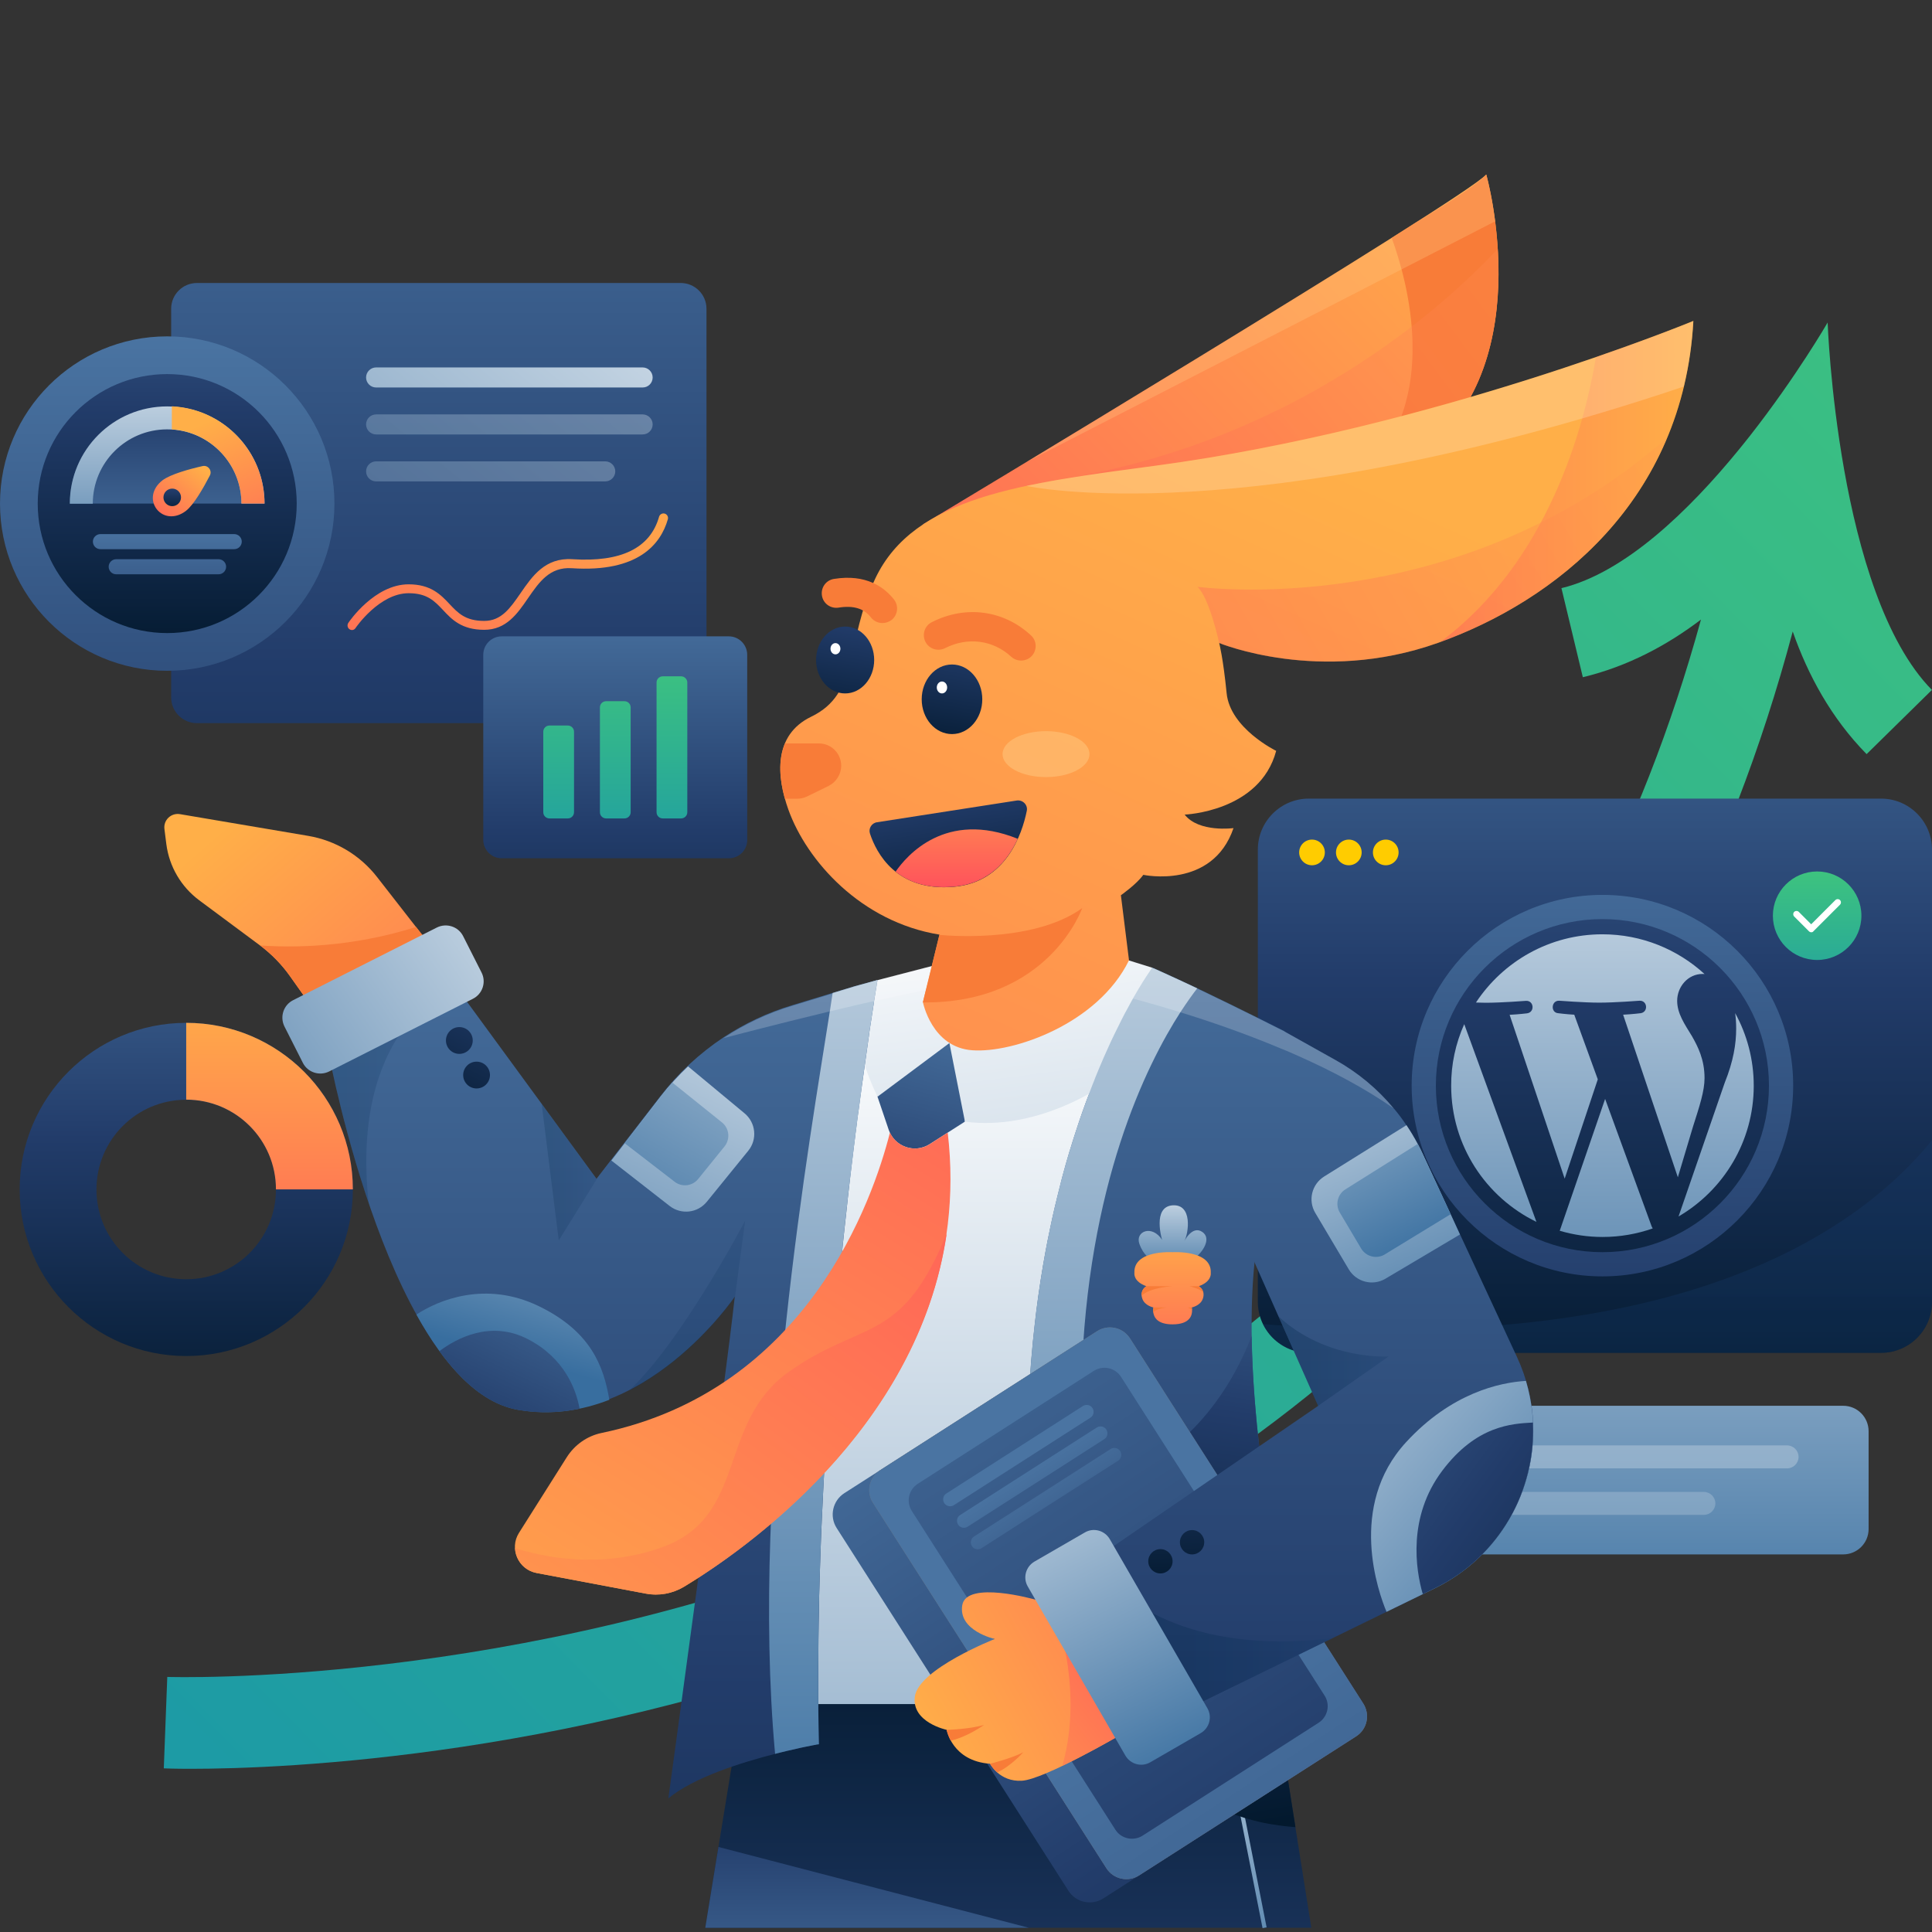
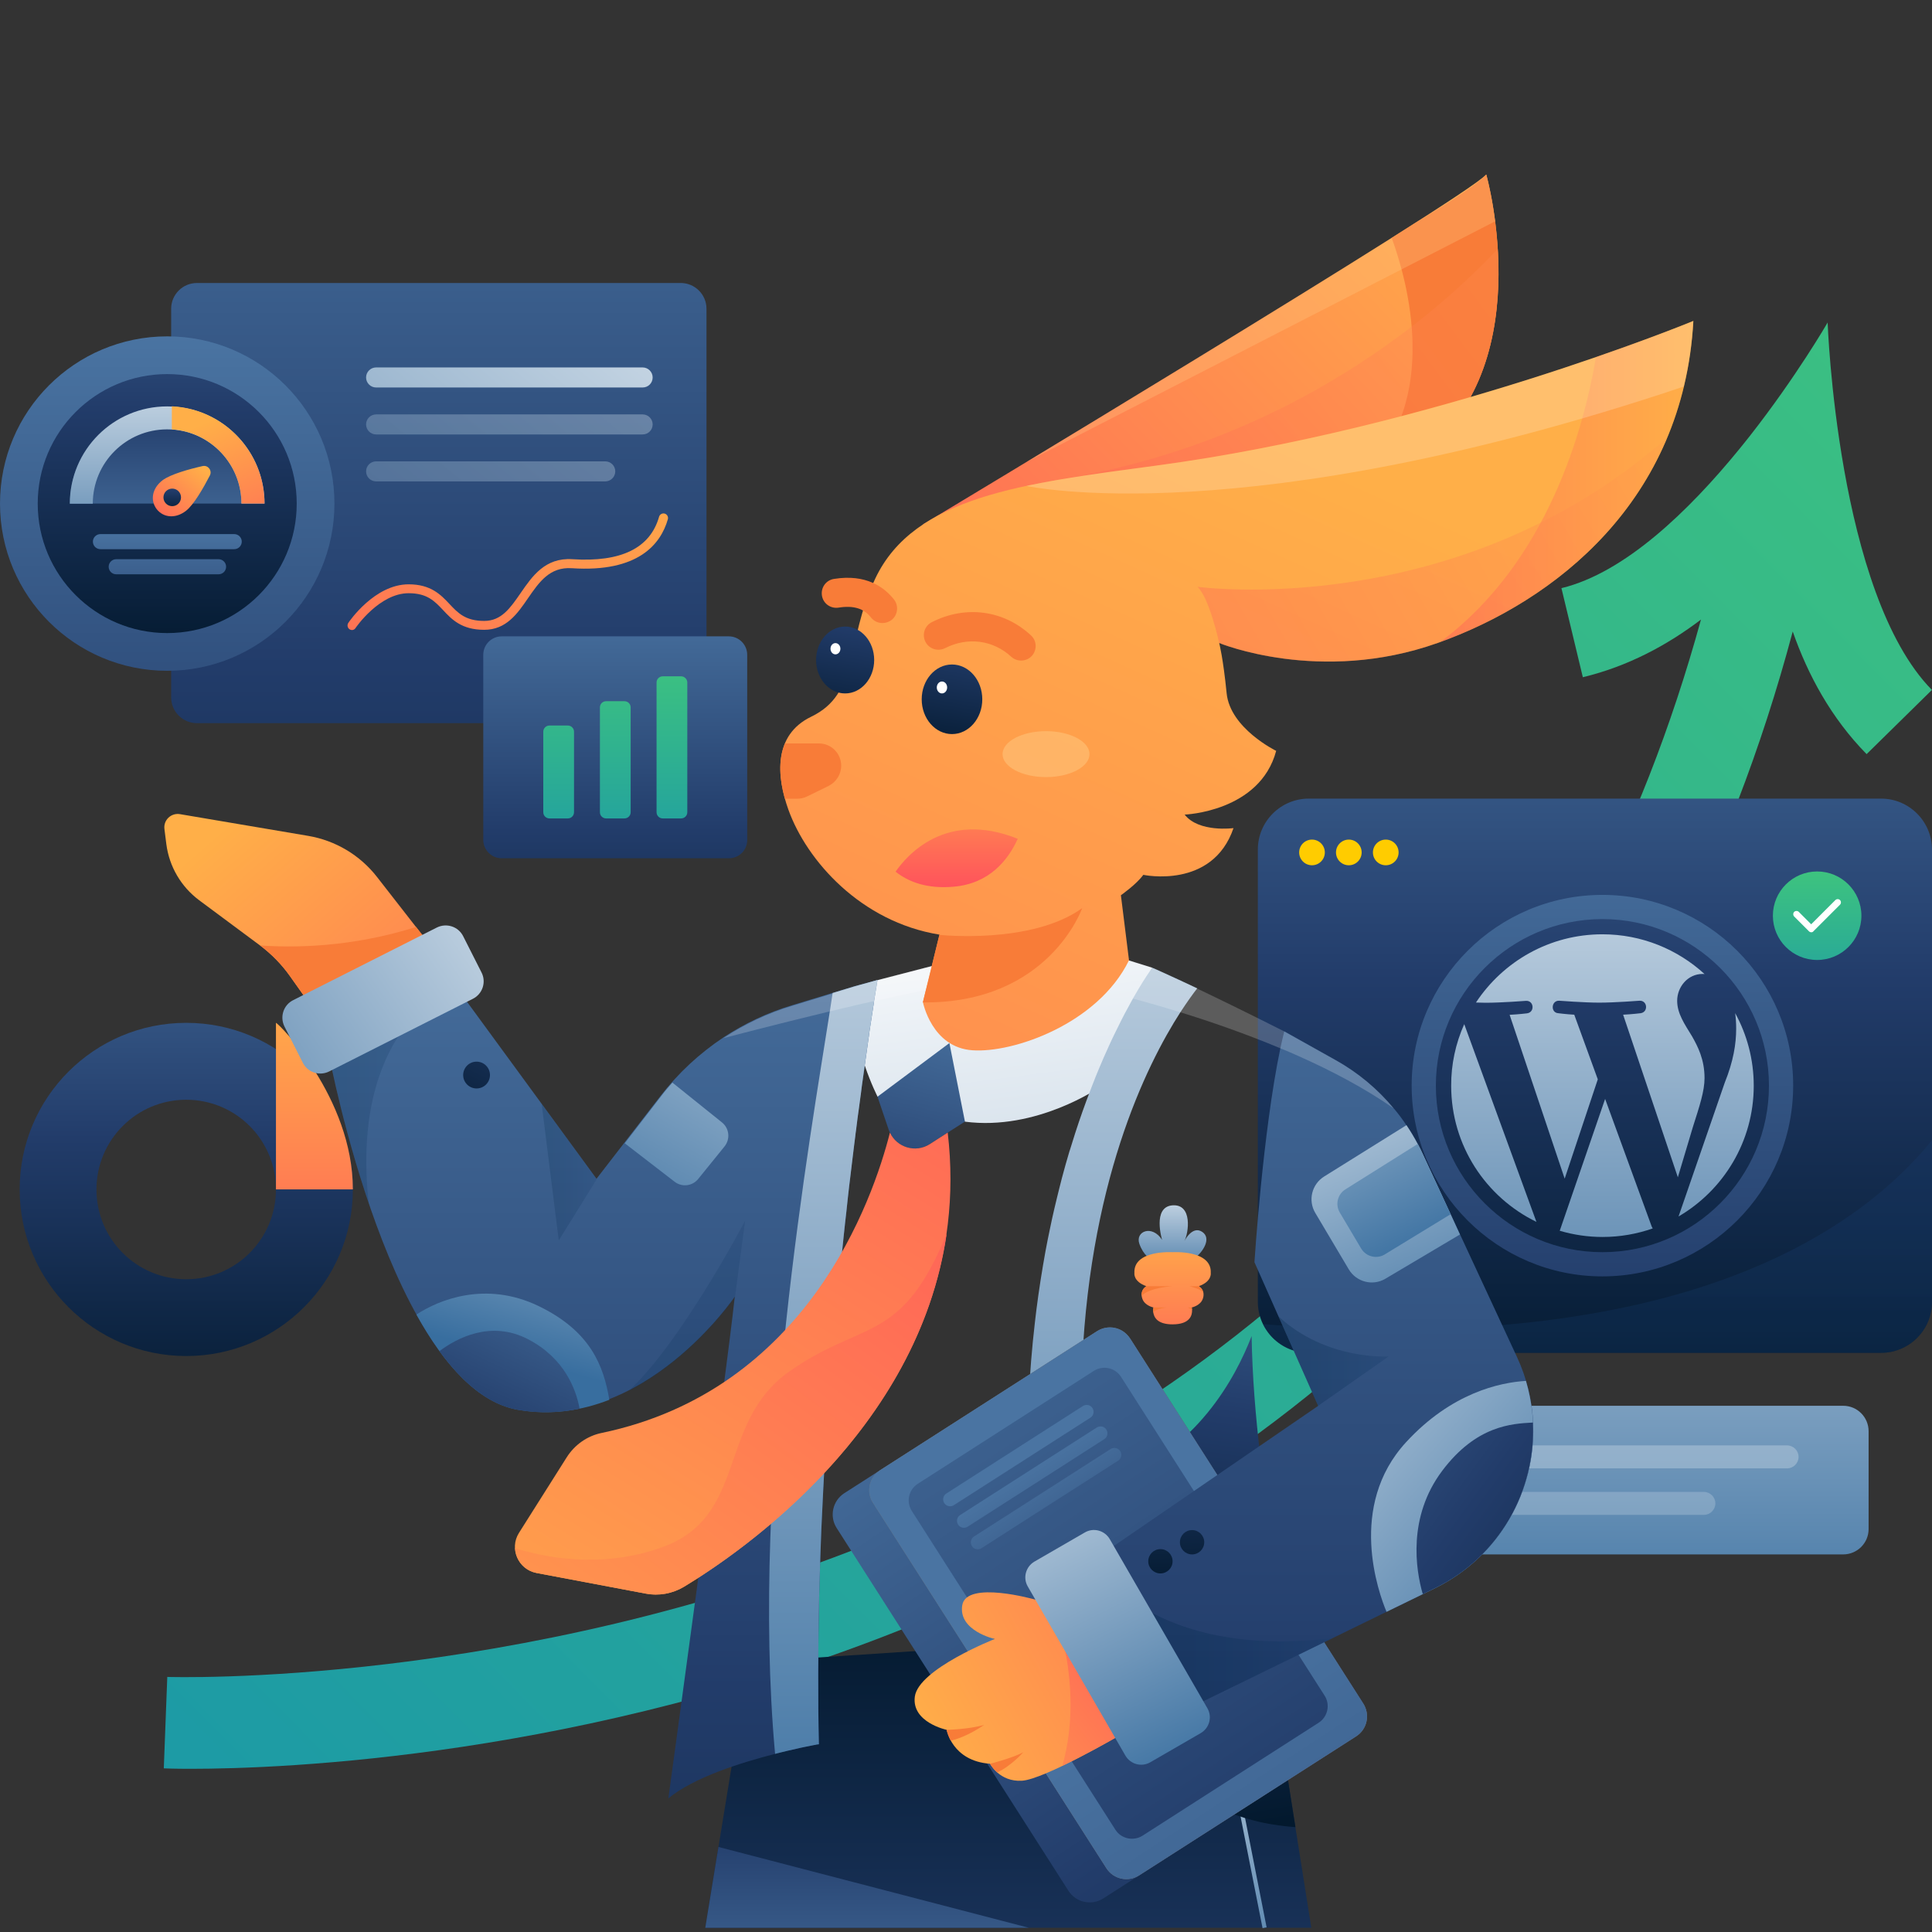
<svg xmlns="http://www.w3.org/2000/svg" width="1500" height="1500" viewBox="0 0 1500 1500" fill="none">
  <rect x="0" y="0" width="1500" height="1500" fill="#333333" stroke="none" />
  <path d="M1418.98 250.398C1418.98 250.398 1394.77 292.363 1358.4 338.699C1355.6 342.196 1352.8 345.78 1349.83 349.365C1311.44 396.312 1261.61 444.746 1212.3 456.636L1228.91 525.79C1263.8 517.397 1294.4 500.961 1320.63 481.028C1274.72 648.187 1198.66 792.44 1093.5 911.164C986.13 1032.42 848.172 1127.89 683.374 1195.12C400.114 1310.61 132.503 1302.04 129.88 1301.96L127.17 1372.95C128.831 1373.03 136.087 1373.3 148.065 1373.3C218.443 1373.3 454.056 1364.81 707.941 1261.92C883.492 1190.75 1030.8 1088.99 1145.78 959.423C1260.83 829.945 1343.27 672.578 1391.87 490.295C1403.68 524.129 1421.77 557.526 1449.23 585.502L1499.93 535.669C1426.32 460.833 1418.98 250.398 1418.98 250.398Z" fill="url(#paint0_linear_200_2)" />
  <path d="M1460.4 1050.35H1016.18C994.328 1050.35 976.58 1032.6 976.58 1010.74V659.639C976.58 637.783 994.328 620.035 1016.18 620.035H1460.4C1482.26 620.035 1500 637.783 1500 659.639V1010.83C1500 1032.69 1482.26 1050.35 1460.4 1050.35Z" fill="url(#paint1_linear_200_2)" />
  <path d="M1244.11 694.785C1162.45 694.785 1096.01 761.228 1096.01 842.884C1096.01 924.54 1162.45 990.984 1244.11 990.984C1325.77 990.984 1392.21 924.54 1392.21 842.884C1392.29 761.228 1325.85 694.785 1244.11 694.785ZM1244.11 972.187C1172.85 972.187 1114.8 914.224 1114.8 842.884C1114.8 771.632 1172.77 713.581 1244.11 713.581C1315.36 713.581 1373.41 771.545 1373.41 842.884C1373.41 914.224 1315.45 972.187 1244.11 972.187Z" fill="url(#paint2_linear_200_2)" />
  <path opacity="0.3" d="M1500 885.286C1442.12 956.538 1302.94 1053.41 980.602 1028.05C986.984 1041.25 1000.54 1050.35 1016.18 1050.35H1460.4C1482.26 1050.35 1500 1032.6 1500 1010.74V885.286Z" fill="url(#paint3_linear_200_2)" />
  <path d="M1136.83 795.15L1192.88 948.67C1153.71 929.611 1126.69 889.482 1126.69 842.972C1126.61 826.448 1130.1 810.187 1136.83 795.15ZM1323.4 837.027C1323.4 822.514 1318.15 812.46 1313.7 804.592C1307.75 794.887 1302.15 786.757 1302.15 777.053C1302.15 766.212 1310.38 756.158 1321.92 756.158C1322.44 756.158 1322.97 756.245 1323.4 756.245C1302.51 737.099 1274.61 725.384 1244.11 725.384C1203.1 725.384 1167 746.453 1145.92 778.364C1148.72 778.451 1151.26 778.539 1153.44 778.539C1165.77 778.539 1184.74 777.053 1184.74 777.053C1191.03 776.703 1191.83 785.97 1185.53 786.757C1185.53 786.757 1179.14 787.544 1172.07 787.893L1214.81 915.098L1240.52 837.988L1222.25 787.806C1215.96 787.456 1209.92 786.669 1209.92 786.669C1203.62 786.32 1204.32 776.615 1210.62 776.965C1210.62 776.965 1230.03 778.451 1241.57 778.451C1253.9 778.451 1272.87 776.965 1272.87 776.965C1279.16 776.615 1279.95 785.883 1273.66 786.669C1273.66 786.669 1267.27 787.456 1260.19 787.806L1302.68 914.049L1314.39 874.882C1319.55 858.708 1323.4 847.081 1323.4 837.027ZM1246.21 853.201L1210.97 955.576C1221.73 958.724 1232.92 960.385 1244.19 960.385C1257.83 960.385 1271.04 958.024 1283.18 953.74C1282.83 953.216 1282.58 952.691 1282.31 952.079L1246.21 853.201ZM1347.18 786.582C1347.7 790.341 1347.96 794.363 1347.96 798.647C1347.96 810.537 1345.78 824 1339.05 840.699L1303.21 944.473C1338.09 924.103 1361.6 886.248 1361.6 842.972C1361.6 822.514 1356.35 803.28 1347.18 786.582Z" fill="url(#paint4_linear_200_2)" />
  <path d="M1018.63 671.791C1024.13 671.791 1028.6 667.329 1028.6 661.825C1028.6 656.321 1024.13 651.858 1018.63 651.858C1013.13 651.858 1008.67 656.321 1008.67 661.825C1008.67 667.329 1013.13 671.791 1018.63 671.791Z" fill="#FFCC00" />
  <path d="M1047.23 671.791C1052.73 671.791 1057.19 667.329 1057.19 661.825C1057.19 656.321 1052.73 651.858 1047.23 651.858C1041.71 651.858 1037.26 656.321 1037.26 661.825C1037.26 667.329 1041.71 671.791 1047.23 671.791Z" fill="#FFCC00" />
  <path d="M1075.9 671.791C1081.41 671.791 1085.87 667.329 1085.87 661.825C1085.87 656.321 1081.41 651.858 1075.9 651.858C1070.39 651.858 1065.94 656.321 1065.94 661.825C1065.94 667.329 1070.39 671.791 1075.9 671.791Z" fill="#FFCC00" />
  <path d="M1410.83 745.317C1429.8 745.317 1445.19 729.933 1445.19 710.958C1445.19 691.982 1429.8 676.6 1410.83 676.6C1391.85 676.6 1376.46 691.982 1376.46 710.958C1376.46 729.933 1391.85 745.317 1410.83 745.317Z" fill="url(#paint5_linear_200_2)" />
  <path d="M1406.28 723.81C1405.58 723.81 1404.98 723.548 1404.45 723.023L1392.99 711.57C1392.04 710.609 1392.04 708.948 1392.99 707.986C1393.96 707.024 1395.62 707.024 1396.58 707.986L1406.2 717.603L1424.99 698.806C1425.96 697.844 1427.61 697.844 1428.58 698.806C1429.54 699.768 1429.54 701.429 1428.58 702.391L1408.03 722.936C1407.6 723.635 1406.9 723.81 1406.28 723.81Z" fill="white" />
  <path d="M528.489 561.46H152.907C141.892 561.46 132.887 552.543 132.887 541.439V239.732C132.887 228.717 141.804 219.712 152.907 219.712H528.489C539.505 219.712 548.51 228.629 548.51 239.732V541.439C548.423 552.455 539.505 561.46 528.489 561.46Z" fill="url(#paint6_linear_200_2)" />
  <path d="M273.291 489.159C272.591 489.159 271.979 488.984 271.368 488.547C269.794 487.498 269.357 485.312 270.406 483.651C271.193 482.427 290.863 453.664 317.266 453.664C334.576 453.664 342.27 461.794 349.002 468.963C355.646 476.045 361.416 482.077 375.929 482.077C389.393 482.077 396.212 472.023 404.255 460.395C413.172 447.456 423.226 432.769 444.384 434.168C482.152 436.616 504.795 425.6 511.702 401.208C512.226 399.372 514.15 398.236 516.073 398.76C517.909 399.285 519.045 401.208 518.521 403.131C513.013 422.365 495.615 444.571 443.946 441.162C426.811 440.025 418.68 451.828 410.025 464.33C401.72 476.482 393.064 488.984 375.929 488.984C358.356 488.984 350.663 480.853 343.931 473.597C337.287 466.603 331.604 460.57 317.266 460.57C294.535 460.57 276.351 487.148 276.176 487.41C275.477 488.634 274.34 489.159 273.291 489.159Z" fill="url(#paint7_linear_200_2)" />
  <path d="M498.941 300.843H292.004C287.72 300.843 284.223 297.346 284.223 293.062C284.223 288.778 287.72 285.281 292.004 285.281H498.941C503.225 285.281 506.722 288.778 506.722 293.062C506.722 297.346 503.312 300.843 498.941 300.843Z" fill="url(#paint8_linear_200_2)" />
  <path opacity="0.4" d="M498.941 337.3H292.004C287.72 337.3 284.223 333.803 284.223 329.519C284.223 325.235 287.72 321.738 292.004 321.738H498.941C503.225 321.738 506.722 325.235 506.722 329.519C506.722 333.803 503.312 337.3 498.941 337.3Z" fill="url(#paint9_linear_200_2)" />
  <path opacity="0.4" d="M469.915 373.756H292.004C287.72 373.756 284.223 370.259 284.223 365.976C284.223 361.692 287.72 358.195 292.004 358.195H469.915C474.199 358.195 477.696 361.692 477.696 365.976C477.696 370.259 474.199 373.756 469.915 373.756Z" fill="url(#paint10_linear_200_2)" />
  <path d="M129.828 520.807C201.53 520.807 259.655 462.681 259.655 390.979C259.655 319.277 201.53 261.152 129.828 261.152C58.126 261.152 0 319.277 0 390.979C0 462.681 58.126 520.807 129.828 520.807Z" fill="url(#paint11_linear_200_2)" />
  <path d="M129.829 491.519C185.356 491.519 230.369 446.506 230.369 390.979C230.369 335.452 185.356 290.439 129.829 290.439C74.302 290.439 29.289 335.452 29.289 390.979C29.289 446.506 74.302 491.519 129.829 491.519Z" fill="url(#paint12_linear_200_2)" />
  <path d="M181.847 426.387H77.984C74.75 426.387 72.127 423.764 72.127 420.529C72.127 417.294 74.75 414.672 77.984 414.672H181.847C185.081 414.672 187.704 417.294 187.704 420.529C187.704 423.764 185.081 426.387 181.847 426.387Z" fill="url(#paint13_linear_200_2)" />
  <path d="M169.693 445.883H90.223C86.988 445.883 84.365 443.26 84.365 440.025C84.365 436.79 86.988 434.168 90.223 434.168H169.693C172.928 434.168 175.551 436.79 175.551 440.025C175.551 443.26 172.928 445.883 169.693 445.883Z" fill="url(#paint14_linear_200_2)" />
  <path d="M129.827 315.443C88.125 315.443 54.291 349.277 54.291 390.979H205.451C205.363 349.277 171.529 315.443 129.827 315.443Z" fill="url(#paint15_linear_200_2)" />
  <path d="M144.431 396.575C136.126 403.044 126.771 401.82 121.7 395.351C116.63 388.794 117.766 379.439 126.072 372.97C132.191 368.249 147.141 364.14 157.283 361.866C161.479 360.905 164.889 365.276 162.965 369.123C158.157 378.39 150.551 391.854 144.431 396.575Z" fill="url(#paint16_linear_200_2)" />
  <path d="M205.365 390.979H187.442C187.442 360.38 163.575 335.289 133.413 333.453C132.189 333.366 130.965 333.366 129.741 333.366C97.918 333.366 72.04 359.156 72.04 391.067H54.205C54.205 349.365 88.039 315.531 129.741 315.531C130.965 315.531 132.189 315.531 133.413 315.618C173.542 317.454 205.365 350.501 205.365 390.979Z" fill="url(#paint17_linear_200_2)" />
  <path d="M205.364 390.979H187.441C187.441 376.991 182.458 364.139 174.065 354.085C164.273 342.283 149.761 334.415 133.412 333.366V315.443C155.443 316.492 175.027 326.983 188.141 342.982C198.894 356.096 205.364 372.707 205.364 390.979Z" fill="url(#paint18_linear_200_2)" />
  <path d="M565.879 666.371H389.541C381.585 666.371 375.203 659.902 375.203 652.034V508.393C375.203 500.437 381.673 494.055 389.541 494.055H565.792C573.748 494.055 580.13 500.524 580.13 508.393V652.034C580.217 659.989 573.835 666.371 565.879 666.371Z" fill="url(#paint19_linear_200_2)" />
  <path d="M445.666 568.105V630.614C445.666 633.237 443.568 635.423 440.858 635.423H426.607C423.984 635.423 421.799 633.324 421.799 630.614V568.105C421.799 565.482 423.897 563.296 426.607 563.296H440.858C443.568 563.296 445.666 565.482 445.666 568.105ZM484.833 544.412H470.583C467.96 544.412 465.774 546.51 465.774 549.22V630.614C465.774 633.237 467.872 635.423 470.583 635.423H484.833C487.456 635.423 489.641 633.324 489.641 630.614V549.22C489.641 546.51 487.456 544.412 484.833 544.412ZM528.808 525.091H514.558C511.935 525.091 509.749 527.189 509.749 529.899V630.614C509.749 633.237 511.848 635.423 514.558 635.423H528.808C531.431 635.423 533.617 633.324 533.617 630.614V529.899C533.617 527.277 531.431 525.091 528.808 525.091Z" fill="url(#paint20_linear_200_2)" />
  <path d="M144.571 794.13C73.144 794.13 15.268 852.093 15.268 923.433C15.268 994.86 73.231 1052.82 144.571 1052.82C215.998 1052.82 273.961 994.86 273.961 923.433C273.961 852.093 215.998 794.13 144.571 794.13ZM144.571 993.199C106.016 993.199 74.892 961.988 74.892 923.52C74.892 884.965 106.103 853.842 144.571 853.842C183.125 853.842 214.249 885.053 214.249 923.52C214.249 961.988 183.038 993.199 144.571 993.199Z" fill="url(#paint21_linear_200_2)" />
-   <path d="M273.961 923.433H214.249C214.249 884.878 183.038 853.754 144.57 853.754V794.13C215.997 794.13 273.961 852.093 273.961 923.433Z" fill="url(#paint22_linear_200_2)" />
+   <path d="M273.961 923.433H214.249V794.13C215.997 794.13 273.961 852.093 273.961 923.433Z" fill="url(#paint22_linear_200_2)" />
  <path d="M1431.02 1206.84H1105.53C1094.61 1206.84 1085.78 1198.01 1085.78 1187.08V1111.2C1085.78 1100.27 1094.61 1091.44 1105.53 1091.44H1431.02C1441.96 1091.44 1450.78 1100.27 1450.78 1111.2V1187.17C1450.78 1198.01 1441.96 1206.84 1431.02 1206.84Z" fill="url(#paint23_linear_200_2)" />
  <g opacity="0.5">
    <path opacity="0.5" d="M1387.48 1140.05H1149.16C1144.27 1140.05 1140.24 1136.02 1140.24 1131.13C1140.24 1126.23 1144.27 1122.21 1149.16 1122.21H1387.48C1392.38 1122.21 1396.4 1126.23 1396.4 1131.13C1396.4 1136.02 1392.38 1140.05 1387.48 1140.05Z" fill="white" />
    <path opacity="0.4" d="M1322.87 1176.15H1149.16C1144.27 1176.15 1140.24 1172.13 1140.24 1167.23C1140.24 1162.34 1144.27 1158.32 1149.16 1158.32H1322.87C1327.78 1158.32 1331.8 1162.34 1331.8 1167.23C1331.8 1172.13 1327.78 1176.15 1322.87 1176.15Z" fill="white" />
  </g>
  <path d="M581.233 1290.42L547.574 1496.74H1018.1L981.295 1264.1L581.233 1290.42Z" fill="url(#paint24_linear_200_2)" />
  <path d="M557.803 1433.97L547.574 1496.74H798.837L557.803 1433.97Z" fill="url(#paint25_linear_200_2)" />
  <path d="M980.242 1497L961.795 1403.37L964.942 1402.75L983.389 1496.39L980.242 1497Z" fill="url(#paint26_linear_200_2)" />
  <path d="M983.129 1275.47L895.004 1345.32C895.004 1345.32 908.642 1411.42 1005.77 1418.58L983.129 1275.47Z" fill="url(#paint27_linear_200_2)" />
-   <path d="M619.176 1323.02H857.237L917.998 794.188L619.176 800.57V1323.02Z" fill="url(#paint28_linear_200_2)" />
  <path d="M681.248 851.365L689.991 877.155C694.449 890.269 710.011 895.777 721.726 888.346L749.091 870.861L758.358 794.188L688.242 815.695L681.248 851.365Z" fill="url(#paint29_linear_200_2)" />
-   <path d="M977.62 1122.82C985.139 1189 997.116 1241.9 997.116 1241.9H803.905C798.746 1194.6 797.085 1150.71 797.96 1110.06C797.96 1109.53 797.96 1109.01 797.96 1108.48C797.96 1106.65 798.047 1104.73 798.134 1102.89C798.309 1097.99 798.397 1093.1 798.659 1088.29C799.621 1066.87 801.282 1046.41 803.555 1026.92C803.905 1023.68 804.342 1020.45 804.691 1017.3C806.702 1001.39 809.063 986.175 811.773 971.575C812.298 968.69 812.909 965.805 813.434 962.92C814.046 960.035 814.571 957.238 815.183 954.44C815.795 951.642 816.407 948.845 816.931 946.134C818.155 940.714 819.379 935.294 820.69 930.048C821.827 925.327 823.051 920.606 824.187 916.06C824.362 915.535 824.45 915.098 824.537 914.661C826.461 907.405 828.471 900.323 830.482 893.591C830.57 893.329 830.657 893.067 830.744 892.892C832.143 888.346 833.455 883.887 834.941 879.516C835.028 879.428 835.028 879.341 835.028 879.254C838.613 868.063 842.285 857.659 846.044 848.042C846.743 846.119 847.53 844.196 848.23 842.36C849.016 840.524 849.716 838.6 850.415 836.764C851.29 834.579 852.164 832.481 853.038 830.382C854.437 827.148 855.748 824.088 856.972 821.115C858.371 817.793 859.857 814.646 861.256 811.586C861.956 810.012 862.655 808.526 863.354 807.04C864.054 805.553 864.753 804.067 865.453 802.668C866.851 799.783 868.163 797.073 869.474 794.538C870.086 793.226 870.786 791.915 871.398 790.691C872.621 788.243 873.933 785.795 875.157 783.609C876.381 781.336 877.517 779.238 878.654 777.14C879.004 776.441 879.441 775.741 879.79 775.129C885.473 765.163 889.932 758.256 892.467 754.584C892.904 753.885 893.341 753.36 893.604 752.836C894.303 751.874 894.74 751.349 894.74 751.349C895.964 751.874 897.188 752.398 898.412 752.923C899.374 753.36 900.335 753.797 901.297 754.234C909.603 757.994 919.482 762.54 929.711 767.348C961.971 782.735 997.204 800.57 997.204 800.57L1008.04 819.716L1038.46 873.658L974.036 979.881C969.402 1025.17 972.462 1077.19 977.62 1122.82Z" fill="url(#paint30_linear_200_2)" />
  <path d="M894.654 751.349L853.914 844.021C853.914 844.021 804.955 878.204 749.177 870.861L737.113 809.837L681.335 851.452C681.335 851.452 676.264 841.573 671.456 827.41C666.909 814.208 662.451 797.248 662.363 781.074C662.363 776.003 662.713 771.02 663.675 766.299L681.422 760.966L734.752 747.153L783.011 734.651L876.732 745.754L894.654 751.349Z" fill="url(#paint31_linear_200_2)" />
  <path d="M971.764 1037.32C959.349 1069.49 929.1 1126.23 863.705 1149.75C863.705 1149.75 900.511 1240.15 905.495 1236.3C908.292 1234.12 952.18 1218.03 989.511 1203.87C982.43 1164.26 972.725 1099.65 971.764 1037.32Z" fill="url(#paint32_linear_200_2)" />
  <path d="M929.537 767.348C926.302 771.457 921.843 777.664 916.51 785.795C890.108 826.798 843.947 919.557 839.663 1072.03L797.873 1110.06C798.048 1102.71 798.223 1095.46 798.572 1088.29C799.534 1066.87 801.195 1046.41 803.468 1026.92C803.818 1023.68 804.255 1020.45 804.605 1017.3C806.616 1001.39 809.064 986.088 811.686 971.575C812.211 968.69 812.823 965.805 813.347 962.92C813.959 960.035 814.484 957.238 815.096 954.44C815.708 951.642 816.32 948.845 816.845 946.134C818.068 940.714 819.292 935.294 820.604 930.048C821.74 925.24 822.964 920.606 824.101 916.06C824.276 915.535 824.363 915.098 824.451 914.661C826.374 907.405 828.385 900.323 830.396 893.591C830.483 893.329 830.57 893.067 830.658 892.892C832.057 888.346 833.455 883.887 834.854 879.516C834.942 879.428 834.942 879.341 834.942 879.254C838.526 868.15 842.285 857.659 845.957 848.042C846.657 846.119 847.444 844.196 848.143 842.36C848.93 840.524 849.629 838.6 850.329 836.764C851.203 834.579 852.077 832.481 852.951 830.382C854.35 827.148 855.662 824.088 856.886 821.115C858.372 817.793 859.771 814.646 861.169 811.586C861.869 810.012 862.568 808.526 863.268 807.04C863.967 805.553 864.667 804.067 865.366 802.668C866.765 799.783 868.076 797.073 869.387 794.538C869.999 793.226 870.699 791.915 871.311 790.691C872.535 788.243 873.846 785.795 875.07 783.609C876.294 781.336 877.431 779.238 878.567 777.14C878.917 776.441 879.354 775.741 879.704 775.129C885.386 765.163 889.845 758.256 892.381 754.584C892.818 753.885 893.255 753.36 893.517 752.836C894.216 751.874 894.654 751.349 894.654 751.349C895.878 751.874 897.102 752.398 898.326 752.923C899.287 753.36 900.249 753.797 901.211 754.234C909.516 757.994 919.395 762.54 929.537 767.348Z" fill="url(#paint33_linear_200_2)" />
  <path d="M829.522 1467.97L649.599 1186.38C643.741 1177.29 646.452 1165.14 655.544 1159.28L850.941 1034.08C860.033 1028.23 872.186 1030.94 878.043 1040.03L1057.97 1321.62C1063.82 1330.72 1061.11 1342.87 1052.02 1348.73L856.624 1473.92C847.444 1479.78 835.292 1477.07 829.522 1467.97Z" fill="url(#paint34_linear_200_2)" />
  <path d="M859.069 1450.58L677.748 1166.8C672.327 1158.32 674.775 1146.95 683.256 1141.53L851.9 1033.47C860.381 1028.05 871.746 1030.5 877.166 1038.98L1058.49 1322.77C1063.91 1331.24 1061.46 1342.61 1052.99 1348.03L884.335 1456.08C875.855 1461.5 864.577 1459.06 859.069 1450.58Z" fill="#767676" />
  <path d="M859.069 1450.58L677.748 1166.8C672.327 1158.32 674.775 1146.95 683.256 1141.53L851.9 1033.47C860.381 1028.05 871.746 1030.5 877.166 1038.98L1058.49 1322.77C1063.91 1331.24 1061.46 1342.61 1052.99 1348.03L884.335 1456.08C875.855 1461.5 864.577 1459.06 859.069 1450.58Z" fill="url(#paint35_linear_200_2)" />
  <path d="M865.98 1420.59L707.914 1173.09C703.368 1166.01 705.466 1156.57 712.547 1152.02L849.282 1064.33C856.363 1059.79 865.805 1061.89 870.351 1068.97L1028.42 1316.47C1032.96 1323.55 1030.87 1332.99 1023.78 1337.53L887.05 1425.23C879.968 1429.68 870.526 1427.68 865.98 1420.59Z" fill="url(#paint36_linear_200_2)" />
  <path d="M733.09 1166.97C731.516 1164.44 732.216 1161.11 734.751 1159.54L840.799 1091.61C843.334 1090.04 846.657 1090.74 848.23 1093.27C849.804 1095.81 849.104 1099.13 846.569 1100.7L740.521 1168.63C738.073 1170.21 734.751 1169.51 733.09 1166.97ZM751.275 1185.33L857.322 1117.4C859.858 1115.83 860.557 1112.51 858.984 1109.97C857.41 1107.44 854.088 1106.74 851.552 1108.31L745.505 1176.24C742.969 1177.81 742.27 1181.14 743.844 1183.67C745.417 1186.21 748.739 1186.91 751.275 1185.33ZM762.028 1202.03L868.076 1134.1C870.611 1132.53 871.311 1129.2 869.737 1126.67C868.163 1124.13 864.841 1123.43 862.306 1125.01L756.258 1192.94C753.723 1194.51 753.023 1197.83 754.597 1200.37C756.171 1202.9 759.493 1203.69 762.028 1202.03Z" fill="url(#paint37_linear_200_2)" />
  <path d="M716.48 407.241C716.48 407.241 1137.09 154.492 1153.88 135.521C1153.88 135.521 1198.12 291.314 1096 357.67C993.883 423.939 716.48 407.241 716.48 407.241Z" fill="url(#paint38_linear_200_2)" />
  <path d="M1153.96 135.521C1148.11 142.077 1128.08 155.279 1100.36 172.152C1094.16 176.086 1087.52 180.37 1080.52 184.741C1092.33 217.002 1119.34 311.334 1058.14 368.249L1070.56 371.134C1072.74 370.172 1074.93 369.21 1077.03 368.161C1077.28 367.986 1077.63 367.899 1077.9 367.724C1079.65 366.85 1081.4 365.975 1083.15 365.101C1083.59 364.839 1084.1 364.577 1084.55 364.402C1086.12 363.615 1087.6 362.741 1089.09 361.866C1089.52 361.604 1090.06 361.342 1090.58 361.08C1092.41 360.03 1094.24 358.894 1095.99 357.757C1095.99 357.757 1096.09 357.757 1096.09 357.67C1198.12 291.314 1153.96 135.521 1153.96 135.521Z" fill="#F87C38" />
  <path opacity="0.3" d="M1162.88 193.222C1118.72 240.257 1007.26 339.922 830.395 371.046L861.868 407.59C945.36 403.831 1043.71 391.591 1096.08 357.67C1157.89 317.454 1166.02 244.541 1162.88 193.222Z" fill="url(#paint39_linear_200_2)" />
  <path d="M876.557 745.579L870.263 695.047C870.263 695.047 882.328 686.654 887.661 679.223C887.661 679.223 941.34 690.763 957.689 642.941C957.689 642.941 930.849 646.613 919.746 632.45C919.746 632.45 978.146 630.352 990.823 582.967C990.823 582.967 955.066 565.569 952.356 538.205C949.646 510.84 946.586 499.213 946.586 499.213C946.586 499.213 1024.83 531.648 1116.11 499.213C1207.38 466.778 1307.04 388.881 1314.74 249.174C1314.74 249.174 1112.61 332.666 897.889 361.429C794.377 375.33 709.836 385.297 679.587 449.118C655.807 499.387 667.697 538.205 629.754 556.477C600.291 570.727 602.827 602.638 612.094 628.603C626.257 668.12 668.309 715.767 729.419 725.646L716.568 778.102C716.568 778.102 723.387 813.334 755.035 815.432C786.509 817.706 852.34 795.062 876.557 745.579Z" fill="url(#paint40_linear_200_2)" />
  <path opacity="0.3" d="M1118.37 498.338C1208.94 465.379 1306.95 387.657 1314.65 249.174C1314.65 249.174 1286.15 260.977 1239.11 277.238C1229.93 331.704 1201.95 436.091 1118.37 498.338Z" fill="url(#paint41_linear_200_2)" />
  <path d="M840.188 705.101C800.672 733.514 729.332 725.821 729.332 725.821L716.48 778.277C814.398 779.238 840.188 705.101 840.188 705.101Z" fill="#F87C38" />
  <path opacity="0.3" d="M1294.36 339.748C1131.32 483.388 929.711 455.587 929.711 455.587C939.153 464.504 946.584 499.3 946.584 499.3C946.584 499.3 1024.83 531.735 1116.11 499.3C1185.26 474.646 1259.31 423.851 1294.36 339.748Z" fill="url(#paint42_linear_200_2)" />
  <path opacity="0.2" d="M1314.65 249.262C1314.65 249.262 1112.52 332.753 897.714 361.517C861.258 366.413 827.162 370.784 796.912 377.253C797.262 377.341 965.994 414.759 1307.21 300.144C1311.15 284.145 1313.68 267.184 1314.65 249.262Z" fill="white" />
  <path opacity="0.3" d="M797 358.719L1160.86 171.802C1158.06 149.946 1153.96 135.521 1153.96 135.521C1141.81 149.159 919.921 284.32 797 358.719Z" fill="#FFCA83" />
  <path d="M739.125 569.94C752.113 569.94 762.643 557.845 762.643 542.926C762.643 528.006 752.113 515.911 739.125 515.911C726.137 515.911 715.607 528.006 715.607 542.926C715.607 557.845 726.137 569.94 739.125 569.94Z" fill="url(#paint43_linear_200_2)" />
  <path d="M731.342 538.379C733.563 538.379 735.364 536.306 735.364 533.746C735.364 531.187 733.563 529.112 731.342 529.112C729.121 529.112 727.32 531.187 727.32 533.746C727.32 536.306 729.121 538.379 731.342 538.379Z" fill="white" />
  <path d="M792.801 512.851C790.091 512.851 787.293 511.889 785.107 509.879C770.944 496.852 751.273 494.317 733.701 503.234C728.106 506.032 721.286 503.846 718.489 498.251C715.691 492.656 717.877 485.836 723.472 483.039C749.612 469.75 779.162 473.597 800.407 493.268C805.04 497.464 805.303 504.633 801.106 509.267C798.921 511.627 795.861 512.851 792.801 512.851Z" fill="#F87C38" />
  <path d="M656.154 538.38C668.611 538.38 678.709 526.754 678.709 512.414C678.709 498.074 668.611 486.448 656.154 486.448C643.696 486.448 633.598 498.074 633.598 512.414C633.598 526.754 643.696 538.38 656.154 538.38Z" fill="url(#paint44_linear_200_2)" />
  <path d="M648.64 508.043C650.765 508.043 652.486 506.086 652.486 503.671C652.486 501.257 650.765 499.3 648.64 499.3C646.515 499.3 644.793 501.257 644.793 503.671C644.793 506.086 646.515 508.043 648.64 508.043Z" fill="white" />
  <path d="M685.093 483.738C681.771 483.738 678.449 482.252 676.176 479.367C670.755 472.373 662.537 469.925 651.084 471.761C644.877 472.723 639.107 468.614 638.145 462.406C637.184 456.199 641.293 450.429 647.5 449.467C672.504 445.446 686.579 455.937 694.098 465.466C697.945 470.362 697.07 477.531 692.175 481.378C689.989 482.952 687.541 483.738 685.093 483.738Z" fill="#F87C38" />
  <path d="M653.099 594.507C653.099 584.89 645.318 577.197 635.789 577.197H609.474C604.053 590.048 605.277 605.523 609.386 620.123H619.003C621.626 620.123 624.249 619.511 626.609 618.374L643.395 610.156C649.252 607.184 653.099 601.152 653.099 594.507Z" fill="#F87C38" />
  <path opacity="0.5" d="M812.123 603.337C830.761 603.337 845.87 595.352 845.87 585.502C845.87 575.652 830.761 567.667 812.123 567.667C793.485 567.667 778.377 575.652 778.377 585.502C778.377 595.352 793.485 603.337 812.123 603.337Z" fill="#FFCA83" />
-   <path d="M680.899 638.395L789.395 621.522C794.116 620.822 798.225 625.019 797.176 629.652C793.504 647.662 781.002 684.906 740.786 688.49C695.936 692.512 680.374 662.087 675.479 647.313C674.08 643.291 676.703 639.007 680.899 638.395Z" fill="url(#paint45_linear_200_2)" />
  <path d="M695.324 676.775C705.378 684.73 719.891 690.326 740.698 688.402C767.975 685.954 782.488 668.12 790.181 651.246C734.229 628.69 703.892 664.36 695.324 676.775Z" fill="url(#paint46_linear_200_2)" />
  <path d="M681.25 760.88C681.25 760.88 681.25 760.967 681.25 761.055C681.25 761.142 681.163 761.404 681.163 761.667C681.076 762.279 680.901 763.415 680.638 764.814C680.551 765.688 680.376 766.65 680.114 767.787C680.114 768.049 680.026 768.399 680.026 768.661C679.939 769.185 679.852 769.71 679.764 770.234C679.764 770.409 679.764 770.584 679.677 770.759C679.502 771.983 679.24 773.207 679.065 774.606C678.977 775.13 678.89 775.655 678.802 776.267C678.715 776.529 678.715 776.879 678.628 777.229C678.54 778.103 678.365 778.89 678.278 779.851C677.753 783.261 677.141 787.02 676.529 791.304C676.267 792.878 676.005 794.626 675.743 796.375C675.305 799.085 674.868 802.058 674.519 805.03C674.256 806.429 674.082 807.915 673.907 809.314C673.12 814.909 672.246 820.854 671.371 827.324C671.022 829.772 670.672 832.307 670.322 834.842C669.972 837.465 669.535 840.175 669.186 842.885C668.923 845.159 668.574 847.519 668.224 849.967C668.224 850.142 668.137 850.317 668.137 850.492C667.612 854.076 667.175 857.835 666.65 861.595C666.563 862.469 666.388 863.256 666.301 864.043C666.126 865.529 665.951 867.015 665.689 868.501C665.339 871.474 664.902 874.534 664.552 877.594C664.29 879.167 664.115 880.828 663.94 882.402C663.678 884.238 663.503 886.074 663.241 887.91C663.153 889.046 662.978 890.27 662.804 891.407C662.454 894.467 662.017 897.614 661.667 900.761C661.142 905.045 660.618 909.417 660.093 913.875C659.831 916.411 659.481 919.033 659.219 921.656C658.869 924.454 658.607 927.252 658.257 930.137C657.908 933.634 657.471 937.218 657.121 940.803C656.421 947.272 655.635 953.916 654.935 960.736C654.935 960.998 654.848 961.348 654.848 961.61C653.449 974.811 652.138 988.537 650.739 1002.61C650.651 1003.84 650.476 1005.06 650.389 1006.28C650.039 1010.13 649.602 1013.98 649.253 1017.91C648.903 1021.5 648.641 1025.08 648.291 1028.67C648.116 1030.94 647.854 1033.3 647.679 1035.57C647.591 1036.45 647.504 1037.32 647.417 1038.2C647.067 1042.39 646.717 1046.59 646.367 1050.87C645.93 1056.47 645.493 1062.15 644.969 1067.83C644.532 1073.52 644.094 1079.29 643.657 1085.06C642.346 1102.37 641.209 1120.03 640.16 1137.95C639.811 1143.89 639.461 1149.93 639.199 1155.96C638.761 1163.83 638.412 1171.69 638.062 1179.56C637.8 1184.37 637.625 1189.18 637.45 1194.08C637.275 1198.88 637.1 1203.78 636.925 1208.59C636.576 1219.17 636.226 1229.75 635.964 1240.41C635.964 1240.94 635.964 1241.37 635.964 1241.9C635.876 1243.73 635.876 1245.57 635.876 1247.32V1247.67C635.789 1251.95 635.701 1256.24 635.614 1260.52C635.527 1264.8 635.439 1269.09 635.439 1273.37V1274.33C635.352 1278.7 635.352 1283.08 635.352 1287.45C635.352 1290.86 635.264 1294.27 635.264 1297.59V1300.74C635.264 1309.65 635.264 1318.57 635.352 1327.49C635.439 1331.95 635.439 1336.4 635.527 1340.87C635.614 1345.32 635.701 1349.79 635.789 1354.24C635.789 1354.24 635.527 1354.24 635.089 1354.33C634.827 1354.33 634.565 1354.41 634.303 1354.41C633.953 1354.51 633.603 1354.51 633.166 1354.68C632.816 1354.76 632.467 1354.76 632.03 1354.86C630.281 1355.21 627.921 1355.64 625.035 1356.26C623.112 1356.61 621.014 1357.13 618.741 1357.65C616.468 1358.18 614.02 1358.7 611.397 1359.31C610.086 1359.66 608.774 1359.93 607.375 1360.28C605.977 1360.63 604.578 1360.98 603.179 1361.33C575.902 1368.23 538.309 1380.04 518.9 1396.3C518.9 1396.3 563.75 1069.32 570.482 1006.72C570.482 1006.72 499.929 1110.93 402.099 1094.15C304.182 1077.27 255.748 820.417 255.748 820.417L356.813 769.885L463.123 915.187L512.868 850.841C526.594 833.094 543.117 817.794 561.652 805.467C578 794.714 595.835 786.233 614.807 780.551L646.367 770.934L663.328 765.776L681.25 760.88Z" fill="url(#paint47_linear_200_2)" />
  <path opacity="0.2" d="M463.294 915.623L433.832 963.008L420.543 857.135L463.294 915.623Z" fill="url(#paint48_linear_200_2)" />
-   <path d="M474.66 901.022L519.947 936.343C528.864 943.249 541.629 941.85 548.797 933.02L580.97 893.416C588.139 884.586 586.828 871.647 578.085 864.391L534.197 827.934C526.591 835.103 519.51 842.972 513.04 851.277L474.66 901.022Z" fill="url(#paint49_linear_200_2)" />
  <path d="M560.688 871.56L522.046 840.524C518.986 844.021 515.926 847.518 513.128 851.277L485.064 887.646L523.707 917.459C529.389 921.917 537.52 920.956 542.066 915.36L562.524 890.094C567.07 884.412 566.283 876.194 560.688 871.56Z" fill="url(#paint50_linear_200_2)" />
  <path opacity="0.2" d="M487.684 1080.25C538.566 1054.54 570.651 1007.16 570.651 1007.16L578.519 947.708C578.607 947.708 528.424 1043.18 487.684 1080.25Z" fill="url(#paint51_linear_200_2)" />
-   <path d="M356.634 818.23C362.38 818.23 367.038 813.572 367.038 807.826C367.038 802.081 362.38 797.423 356.634 797.423C350.889 797.423 346.23 802.081 346.23 807.826C346.23 813.572 350.889 818.23 356.634 818.23Z" fill="url(#paint52_linear_200_2)" />
  <path d="M370.011 845.071C375.757 845.071 380.415 840.413 380.415 834.668C380.415 828.921 375.757 824.264 370.011 824.264C364.266 824.264 359.607 828.921 359.607 834.668C359.607 840.413 364.266 845.071 370.011 845.071Z" fill="url(#paint53_linear_200_2)" />
  <path d="M335.389 735.612L292.725 680.884C279.524 663.923 260.465 652.558 239.308 648.973L139.729 632.1C132.823 630.963 126.79 636.734 127.665 643.64L129.151 655.443C131.424 672.84 140.604 688.49 154.679 698.981L201.627 733.864C210.632 740.596 218.588 748.639 225.057 757.819L242.105 781.861L335.389 735.612Z" fill="url(#paint54_linear_200_2)" />
  <path d="M225.234 757.906L242.282 781.948L335.478 735.612L323.064 719.701C273.318 735.438 228.731 735.962 201.979 734.039C210.896 740.771 218.764 748.814 225.234 757.906Z" fill="#F87C38" />
  <path opacity="0.2" d="M322.624 787.545L255.918 820.942C255.918 820.942 265.972 874.446 286.255 934.246C276.988 850.229 304.352 806.604 322.624 787.545Z" fill="url(#paint55_linear_200_2)" />
  <path d="M418.094 1013.98C377.004 994.219 340.46 1009.26 323.324 1020.62C344.569 1059 370.884 1089.16 402.357 1094.58C428.148 1099.04 451.928 1095.02 473.085 1086.8C468.626 1060.4 458.572 1033.56 418.094 1013.98Z" fill="url(#paint56_linear_200_2)" />
  <path d="M410.137 1039.85C380.937 1024.56 354.185 1039.24 341.158 1049.03C358.818 1073.25 379.101 1090.65 402.269 1094.67C419.055 1097.56 435.054 1096.86 450.004 1093.71C447.206 1078.5 438.288 1054.63 410.137 1039.85Z" fill="url(#paint57_linear_200_2)" />
  <path d="M367.126 775.479L255.57 831.869C248.051 835.628 238.872 832.655 235.112 825.137L220.862 796.986C217.103 789.467 220.075 780.287 227.594 776.528L339.149 720.138C346.668 716.379 355.848 719.351 359.607 726.87L373.858 755.021C377.704 762.54 374.644 771.719 367.126 775.479Z" fill="url(#paint58_linear_200_2)" />
  <path d="M681.246 760.88C681.246 760.88 681.246 760.967 681.246 761.055C681.246 761.142 681.159 761.404 681.159 761.667C681.071 762.279 680.896 763.415 680.634 764.814C680.547 765.688 680.372 766.65 680.11 767.787C680.11 768.049 680.022 768.399 680.022 768.661C679.935 769.185 679.847 769.71 679.76 770.234C679.76 770.409 679.76 770.584 679.672 770.759C679.498 771.983 679.323 773.207 679.061 774.606C678.973 775.13 678.886 775.655 678.798 776.267C678.711 776.529 678.711 776.879 678.711 777.141C678.623 778.015 678.449 778.89 678.274 779.764C677.749 783.174 677.137 786.933 676.525 791.217C676.263 792.79 676.001 794.539 675.738 796.287C675.301 798.998 674.864 801.97 674.514 804.943C674.252 806.341 674.077 807.828 673.902 809.226C673.116 814.822 672.241 820.767 671.367 827.236C671.017 829.684 670.668 832.22 670.318 834.755C669.968 837.378 669.531 840.088 669.181 842.798C668.919 844.459 668.744 846.12 668.569 847.781C668.482 848.481 668.395 849.18 668.307 849.88C668.307 850.054 668.22 850.229 668.22 850.404C667.695 853.989 667.258 857.748 666.733 861.507C666.646 862.381 666.471 863.168 666.384 863.955C666.209 865.441 666.034 866.928 665.772 868.414C665.422 871.386 664.985 874.446 664.635 877.506C664.373 879.08 664.198 880.741 664.023 882.315C663.761 884.151 663.586 885.986 663.324 887.822C663.149 888.959 663.062 890.183 662.887 891.319C662.537 894.379 662.1 897.527 661.75 900.674C661.226 904.958 660.701 909.329 660.177 913.788C659.914 915.886 659.652 917.897 659.39 919.995C659.302 920.52 659.302 921.044 659.215 921.569C658.865 924.366 658.603 927.164 658.253 930.049C657.903 933.546 657.466 937.131 657.117 940.715C656.33 947.272 655.63 953.829 654.931 960.648C654.931 960.911 654.844 961.26 654.844 961.523C653.445 974.811 652.046 988.45 650.735 1002.53C650.647 1003.75 650.472 1004.97 650.385 1006.2C650.035 1010.04 649.598 1013.89 649.248 1017.82C648.899 1021.41 648.636 1024.99 648.287 1028.58C648.024 1030.85 647.849 1033.21 647.675 1035.48C647.587 1036.36 647.5 1037.23 647.412 1038.11C647.063 1042.3 646.713 1046.5 646.363 1050.78C645.926 1056.38 645.489 1062.06 644.964 1067.75C644.527 1073.43 644.09 1079.2 643.653 1084.97C642.429 1102.28 641.205 1119.94 640.156 1137.86C639.806 1143.81 639.457 1149.84 639.194 1155.87C638.757 1163.74 638.407 1171.61 638.058 1179.48C637.795 1184.28 637.621 1189.09 637.446 1193.99C637.271 1198.8 637.096 1203.69 636.921 1208.5C636.571 1219.08 636.222 1229.66 635.959 1240.32C635.959 1240.85 635.959 1241.29 635.959 1241.81C635.872 1243.38 635.872 1244.87 635.872 1246.44V1247.67C635.785 1251.95 635.697 1256.24 635.61 1260.52C635.522 1264.8 635.522 1269.09 635.435 1273.37V1274.33C635.348 1278.7 635.348 1283.08 635.348 1287.45C635.348 1290.86 635.348 1294.27 635.26 1297.59V1300.74C635.26 1309.65 635.26 1318.57 635.348 1327.49C635.435 1331.95 635.435 1336.4 635.522 1340.87C635.61 1345.32 635.697 1349.79 635.785 1354.24C635.785 1354.24 635.522 1354.24 635.085 1354.33C634.823 1354.33 634.561 1354.41 634.298 1354.41C633.949 1354.51 633.599 1354.51 633.162 1354.68C632.812 1354.76 632.462 1354.76 632.025 1354.86C630.277 1355.21 627.916 1355.64 625.031 1356.26C623.108 1356.61 621.01 1357.13 618.737 1357.65C616.464 1358.18 614.016 1358.7 611.393 1359.31C610.081 1359.58 608.77 1359.93 607.371 1360.28C605.972 1360.63 604.574 1360.98 603.175 1361.33C602.738 1361.41 602.213 1361.58 601.776 1361.68C582.105 1146.25 629.84 878.031 644.352 784.747C645.139 779.589 645.839 774.955 646.451 770.934L663.411 765.776L681.246 760.88Z" fill="url(#paint59_linear_200_2)" />
  <path d="M721.814 888.346C710.798 895.34 696.285 890.881 690.952 879.341C677.664 931.709 626.519 1079.37 466.88 1112.59C455.776 1114.95 446.16 1121.77 440.04 1131.39L402.971 1190.05C395.19 1202.29 402.272 1218.55 416.522 1221.26L501.238 1237.26C511.467 1239.19 522.045 1237.35 531.05 1231.93C583.418 1200.28 759.232 1078.32 735.802 879.341L721.814 888.346Z" fill="url(#paint60_linear_200_2)" />
  <path d="M531.139 1231.93C576.25 1204.65 712.81 1110.5 735.016 957.762C700.046 1043.7 669.709 1024.64 612.882 1064.77C556.055 1104.81 581.321 1177.73 513.216 1201.59C466.094 1218.12 422.381 1209.11 399.912 1201.94C400.349 1211.04 406.731 1219.34 416.61 1221.26L501.326 1237.26C511.555 1239.27 522.134 1237.35 531.139 1231.93Z" fill="url(#paint61_linear_200_2)" />
  <path d="M803.904 1241.98C803.904 1241.98 750.225 1226.6 747.077 1246.36C743.93 1266.2 772.343 1272.5 772.343 1272.5C772.343 1272.5 713.069 1295.84 710.271 1317.26C707.648 1337.28 735.013 1343.05 735.013 1343.05C735.013 1343.05 739.209 1367.27 768.672 1369.37C768.672 1369.37 776.015 1383.61 793.413 1382.56C810.811 1381.52 870.26 1346.81 870.26 1346.81L811.86 1236.39L803.904 1241.98Z" fill="url(#paint62_linear_200_2)" />
  <path d="M794.463 1360.45C785.545 1365.17 768.672 1369.37 768.672 1369.37C768.672 1369.37 770.42 1372.77 774.267 1376.1C785.021 1371.12 794.463 1360.45 794.463 1360.45Z" fill="#F87C38" />
  <path d="M870.177 1346.72L817.109 1246.36C817.109 1246.36 842.725 1308 824.803 1370.94C846.659 1360.53 870.177 1346.72 870.177 1346.72Z" fill="url(#paint63_linear_200_2)" />
  <path d="M1113.92 1233.15L929.713 1323.02L881.629 1241.98L859.16 1204.13L977.622 1122.91L1023.43 1091.52L973.95 979.968C973.95 979.968 980.42 878.904 994.058 813.946C995.02 809.4 996.069 804.941 997.118 800.745L1036.81 822.951C1054.29 832.743 1069.68 845.594 1082.27 860.807C1082.27 860.807 1082.27 860.807 1082.36 860.807C1085.86 865.003 1089.09 869.287 1092.06 873.833C1096.78 880.74 1100.9 888.083 1104.48 895.777L1133.68 958.636L1177.83 1053.67C1208.96 1120.72 1180.54 1200.63 1113.92 1233.15Z" fill="url(#paint64_linear_200_2)" />
  <path opacity="0.3" d="M884.252 1246.36L929.713 1323.03L1034.79 1271.8C957.69 1281.15 910.13 1262.79 884.252 1246.36Z" fill="url(#paint65_linear_200_2)" />
  <path d="M900.95 1221.61C906.165 1221.61 910.392 1217.39 910.392 1212.17C910.392 1206.96 906.165 1202.73 900.95 1202.73C895.735 1202.73 891.508 1206.96 891.508 1212.17C891.508 1217.39 895.735 1221.61 900.95 1221.61Z" fill="url(#paint66_linear_200_2)" />
  <path d="M925.518 1206.84C930.732 1206.84 934.96 1202.61 934.96 1197.4C934.96 1192.18 930.732 1187.95 925.518 1187.95C920.303 1187.95 916.076 1192.18 916.076 1197.4C916.076 1202.61 920.303 1206.84 925.518 1206.84Z" fill="url(#paint67_linear_200_2)" />
  <path d="M932.249 1345.58L893.082 1368.23C886.35 1372.16 877.695 1369.8 873.76 1363.06L797.962 1231.75C794.028 1225.02 796.389 1216.37 803.12 1212.43L842.287 1189.79C849.019 1185.86 857.674 1188.22 861.608 1194.95L937.407 1326.26C941.341 1333.08 938.98 1341.65 932.249 1345.58Z" fill="url(#paint68_linear_200_2)" />
  <path d="M734.928 1343.05C734.928 1343.05 735.627 1346.8 738.163 1351.44C751.626 1348.29 764.041 1339.2 764.041 1339.2C752.151 1342.7 734.928 1343.05 734.928 1343.05Z" fill="#F87C38" />
  <path opacity="0.3" d="M992.748 1022.19L1023.43 1091.44L1078.16 1053.14C1078.16 1053.14 1029.99 1056.46 992.748 1022.19Z" fill="url(#paint69_linear_200_2)" />
  <path d="M1133.5 958.46L1075.45 992.906C1065.66 998.589 1053.07 995.354 1047.21 985.562L1021.16 941.674C1015.39 931.97 1018.45 919.468 1028.07 913.436L1091.97 873.569C1095.12 878.29 1098.01 883.099 1100.71 888.17C1102.03 890.53 1103.16 892.978 1104.38 895.513L1126.24 942.636L1133.5 958.46Z" fill="url(#paint70_linear_200_2)" />
  <path d="M1126.24 942.725L1074.83 974.111C1068.54 977.695 1060.59 975.597 1056.82 969.39L1040.21 941.413C1036.54 935.206 1038.46 927.25 1044.58 923.404L1100.71 888.171C1102.03 890.531 1103.16 892.979 1104.38 895.515L1126.24 942.725Z" fill="url(#paint71_linear_200_2)" />
  <path d="M1184.73 1072.12C1164.53 1073.34 1126.94 1081.38 1091.71 1119.68C1045.9 1169.42 1070.38 1236.83 1076.5 1251.43L1114 1233.15C1174.5 1203.6 1203.44 1134.89 1184.73 1072.12Z" fill="url(#paint72_linear_200_2)" />
  <path d="M1190.16 1104.46C1173.63 1105.34 1146.17 1106.74 1119.69 1141.97C1092.84 1177.73 1099.06 1218.47 1104.65 1237.7L1113.92 1233.15C1164.18 1208.67 1192.6 1157.18 1190.16 1104.46Z" fill="url(#paint73_linear_200_2)" />
  <path d="M893.343 977.345C893.343 977.345 887.923 975.072 884.6 965.718C881.191 955.926 894.567 950.593 902.26 962.658C902.26 962.658 894.392 936.954 910.391 935.818C925.953 934.769 922.98 957.15 919.483 963.707C919.483 963.707 925.516 951.292 933.297 956.363C941.078 961.434 933.821 972.449 926.74 977.52C919.746 982.678 893.343 977.345 893.343 977.345Z" fill="url(#paint74_linear_200_2)" />
  <path d="M930.762 998.591C930.762 998.591 933.735 1000.25 934.347 1003.84C934.522 1005.15 934.522 1006.63 933.822 1008.47C931.899 1013.8 925.254 1015.11 925.254 1015.11C925.254 1015.11 925.429 1015.9 925.517 1017.04C925.692 1020.71 924.293 1028.23 910.392 1028.23C900.076 1028.23 896.666 1024.03 895.704 1020.36C895.617 1020.01 895.53 1019.57 895.442 1019.22C895.092 1016.95 895.53 1015.11 895.53 1015.11C895.53 1015.11 888.885 1013.8 886.962 1008.47C886.612 1007.6 886.437 1006.72 886.35 1005.93C886.262 1005.15 886.35 1004.45 886.437 1003.84C886.962 1000.69 889.322 999.027 889.934 998.677C890.022 998.59 890.022 998.591 890.022 998.591C879.705 994.919 880.755 988.448 880.755 988.448C879.705 970.264 910.392 972.187 910.392 972.187C910.392 972.187 941.079 970.264 940.029 988.448C940.029 988.361 941.079 994.919 930.762 998.591Z" fill="url(#paint75_linear_200_2)" />
  <path d="M934.342 1003.84C932.943 1000.86 923.414 998.59 923.414 998.59H930.758C930.758 998.59 933.73 1000.25 934.342 1003.84Z" fill="#F87C38" />
  <path d="M910.389 998.59C910.389 998.59 893.166 999.464 886.347 1005.93C886.259 1005.15 886.347 1004.45 886.434 1003.84C886.959 1000.69 889.319 999.027 889.931 998.677C890.019 998.59 890.019 998.59 890.019 998.59H910.389Z" fill="#F87C38" />
  <path d="M905.669 1015.11C905.669 1015.11 896.927 1016.07 895.44 1019.22C895.091 1016.95 895.528 1015.11 895.528 1015.11H905.669Z" fill="#F87C38" />
  <path d="M925.513 1017.04C924.114 1015.9 922.104 1015.11 922.104 1015.11H925.338C925.251 1015.11 925.426 1015.9 925.513 1017.04Z" fill="#F87C38" />
  <path opacity="0.2" d="M1082.18 860.632C1059.89 845.07 1034.09 831.431 1007.87 819.804C1003.24 817.705 998.604 815.695 993.97 813.859C966.781 802.493 939.854 793.139 916.511 785.97C902.61 781.686 890.108 778.101 879.617 775.304C885.3 765.337 889.759 758.431 892.294 754.759C892.731 754.059 893.168 753.535 893.43 753.01C894.13 752.048 894.567 751.524 894.567 751.524C895.791 752.048 897.015 752.573 898.239 753.098C899.201 753.535 900.162 753.972 901.124 754.409C909.429 758.168 919.309 762.714 929.537 767.523C961.798 782.91 997.03 800.745 997.03 800.745L1036.72 822.951C1054.2 832.568 1069.59 845.419 1082.18 860.632Z" fill="white" />
  <path opacity="0.2" d="M723.387 749.95L681.248 760.878L663.5 766.211L646.54 771.37L614.979 780.986C596.007 786.669 578.172 795.149 561.824 805.903L561.736 805.99C561.736 805.99 599.854 795.936 644.441 785.183C650.299 783.784 656.244 782.385 662.189 780.986C667.609 779.675 673.117 778.451 678.537 777.227C692.351 774.08 706.077 771.107 718.753 768.572L723.387 749.95Z" fill="white" />
  <path d="M133.72 392.99C137.486 392.99 140.539 389.937 140.539 386.171C140.539 382.405 137.486 379.352 133.72 379.352C129.953 379.352 126.9 382.405 126.9 386.171C126.9 389.937 129.953 392.99 133.72 392.99Z" fill="url(#paint76_linear_200_2)" />
  <defs>
    <linearGradient id="paint0_linear_200_2" x1="-251.232" y1="2013.85" x2="1703.58" y2="75.207" gradientUnits="userSpaceOnUse">
      <stop stop-color="#108BB4" />
      <stop offset="1" stop-color="#40C67C" />
    </linearGradient>
    <linearGradient id="paint1_linear_200_2" x1="1238.28" y1="1085.16" x2="1238.28" y2="437.389" gradientUnits="userSpaceOnUse">
      <stop stop-color="#03192E" />
      <stop offset="0.5" stop-color="#223C6A" />
      <stop offset="1" stop-color="#4A74A2" />
    </linearGradient>
    <linearGradient id="paint2_linear_200_2" x1="1244.12" y1="1425.31" x2="1244.12" y2="614.875" gradientUnits="userSpaceOnUse">
      <stop stop-color="#03192E" />
      <stop offset="0.5" stop-color="#223C6A" />
      <stop offset="1" stop-color="#4A74A2" />
    </linearGradient>
    <linearGradient id="paint3_linear_200_2" x1="1240.29" y1="1466.83" x2="1240.29" y2="968.014" gradientUnits="userSpaceOnUse">
      <stop stop-color="#002649" />
      <stop offset="0.321" stop-color="#042A4F" />
      <stop offset="0.748" stop-color="#0F3460" />
      <stop offset="1" stop-color="#183D6D" />
    </linearGradient>
    <linearGradient id="paint4_linear_200_2" x1="1244.12" y1="1130.5" x2="1244.12" y2="487.835" gradientUnits="userSpaceOnUse">
      <stop stop-color="#386E9F" />
      <stop offset="1" stop-color="white" />
    </linearGradient>
    <linearGradient id="paint5_linear_200_2" x1="1410.84" y1="837.663" x2="1410.84" y2="667.787" gradientUnits="userSpaceOnUse">
      <stop stop-color="#108BB4" />
      <stop offset="1" stop-color="#40C67C" />
    </linearGradient>
    <linearGradient id="paint6_linear_200_2" x1="340.671" y1="1003.87" x2="340.671" y2="30.148" gradientUnits="userSpaceOnUse">
      <stop stop-color="#03192E" />
      <stop offset="0.5" stop-color="#223C6A" />
      <stop offset="1" stop-color="#4A74A2" />
    </linearGradient>
    <linearGradient id="paint7_linear_200_2" x1="205.822" y1="778.293" x2="460.271" y2="328.466" gradientUnits="userSpaceOnUse">
      <stop stop-color="#FF2A64" />
      <stop offset="1" stop-color="#FFAF48" />
    </linearGradient>
    <linearGradient id="paint8_linear_200_2" x1="100.291" y1="654.746" x2="591.012" y2="53.461" gradientUnits="userSpaceOnUse">
      <stop stop-color="#386E9F" />
      <stop offset="1" stop-color="white" />
    </linearGradient>
    <linearGradient id="paint9_linear_200_2" x1="118.158" y1="669.326" x2="608.879" y2="68.042" gradientUnits="userSpaceOnUse">
      <stop stop-color="#386E9F" />
      <stop offset="1" stop-color="white" />
    </linearGradient>
    <linearGradient id="paint10_linear_200_2" x1="127.295" y1="676.784" x2="618.017" y2="75.5" gradientUnits="userSpaceOnUse">
      <stop stop-color="#386E9F" />
      <stop offset="1" stop-color="white" />
    </linearGradient>
    <linearGradient id="paint11_linear_200_2" x1="129.793" y1="1084.9" x2="129.793" y2="259.344" gradientUnits="userSpaceOnUse">
      <stop stop-color="#03192E" />
      <stop offset="0.5" stop-color="#223C6A" />
      <stop offset="1" stop-color="#4A74A2" />
    </linearGradient>
    <linearGradient id="paint12_linear_200_2" x1="129.794" y1="512.191" x2="129.794" y2="121.199" gradientUnits="userSpaceOnUse">
      <stop stop-color="#03192E" />
      <stop offset="0.5" stop-color="#223C6A" />
      <stop offset="1" stop-color="#4A74A2" />
    </linearGradient>
    <linearGradient id="paint13_linear_200_2" x1="129.921" y1="605.208" x2="129.921" y2="408.948" gradientUnits="userSpaceOnUse">
      <stop stop-color="#03192E" />
      <stop offset="0.5" stop-color="#223C6A" />
      <stop offset="1" stop-color="#4A74A2" />
    </linearGradient>
    <linearGradient id="paint14_linear_200_2" x1="129.92" y1="605.206" x2="129.92" y2="408.948" gradientUnits="userSpaceOnUse">
      <stop stop-color="#03192E" />
      <stop offset="0.5" stop-color="#223C6A" />
      <stop offset="1" stop-color="#4A74A2" />
    </linearGradient>
    <linearGradient id="paint15_linear_200_2" x1="129.792" y1="207.598" x2="129.792" y2="428.62" gradientUnits="userSpaceOnUse">
      <stop stop-color="#03192E" />
      <stop offset="0.5" stop-color="#223C6A" />
      <stop offset="1" stop-color="#4A74A2" />
    </linearGradient>
    <linearGradient id="paint16_linear_200_2" x1="91.945" y1="437.357" x2="154.547" y2="361.292" gradientUnits="userSpaceOnUse">
      <stop stop-color="#FF2A64" />
      <stop offset="1" stop-color="#FFAF48" />
    </linearGradient>
    <linearGradient id="paint17_linear_200_2" x1="129.795" y1="466.969" x2="129.795" y2="236.655" gradientUnits="userSpaceOnUse">
      <stop stop-color="#386E9F" />
      <stop offset="1" stop-color="white" />
    </linearGradient>
    <linearGradient id="paint18_linear_200_2" x1="237.692" y1="527.676" x2="158.934" y2="328.427" gradientUnits="userSpaceOnUse">
      <stop stop-color="#FF2A64" />
      <stop offset="1" stop-color="#FFAF48" />
    </linearGradient>
    <linearGradient id="paint19_linear_200_2" x1="477.714" y1="832.136" x2="477.714" y2="458.765" gradientUnits="userSpaceOnUse">
      <stop stop-color="#03192E" />
      <stop offset="0.5" stop-color="#223C6A" />
      <stop offset="1" stop-color="#4A74A2" />
    </linearGradient>
    <linearGradient id="paint20_linear_200_2" x1="477.712" y1="742.966" x2="477.712" y2="498.713" gradientUnits="userSpaceOnUse">
      <stop stop-color="#108BB4" />
      <stop offset="1" stop-color="#40C67C" />
    </linearGradient>
    <linearGradient id="paint21_linear_200_2" x1="144.588" y1="1109.28" x2="144.588" y2="658.713" gradientUnits="userSpaceOnUse">
      <stop stop-color="#03192E" />
      <stop offset="0.5" stop-color="#223C6A" />
      <stop offset="1" stop-color="#4A74A2" />
    </linearGradient>
    <linearGradient id="paint22_linear_200_2" x1="209.254" y1="1183.19" x2="209.254" y2="766.679" gradientUnits="userSpaceOnUse">
      <stop stop-color="#FF2A64" />
      <stop offset="1" stop-color="#FFAF48" />
    </linearGradient>
    <linearGradient id="paint23_linear_200_2" x1="1268.32" y1="1308.18" x2="1268.32" y2="654.555" gradientUnits="userSpaceOnUse">
      <stop stop-color="#386E9F" />
      <stop offset="1" stop-color="white" />
    </linearGradient>
    <linearGradient id="paint24_linear_200_2" x1="782.841" y1="1252.77" x2="782.841" y2="1965.25" gradientUnits="userSpaceOnUse">
      <stop stop-color="#03192E" />
      <stop offset="0.5" stop-color="#223C6A" />
      <stop offset="1" stop-color="#4A74A2" />
    </linearGradient>
    <linearGradient id="paint25_linear_200_2" x1="673.21" y1="1258.87" x2="673.21" y2="1575.93" gradientUnits="userSpaceOnUse">
      <stop stop-color="#03192E" />
      <stop offset="0.5" stop-color="#223C6A" />
      <stop offset="1" stop-color="#4A74A2" />
    </linearGradient>
    <linearGradient id="paint26_linear_200_2" x1="999.119" y1="1573.2" x2="921.37" y2="1211.72" gradientUnits="userSpaceOnUse">
      <stop stop-color="#386E9F" />
      <stop offset="1" stop-color="white" />
    </linearGradient>
    <linearGradient id="paint27_linear_200_2" x1="958.916" y1="1420.32" x2="872.586" y2="943.237" gradientUnits="userSpaceOnUse">
      <stop stop-color="#03192E" />
      <stop offset="0.5" stop-color="#223C6A" />
      <stop offset="1" stop-color="#4A74A2" />
    </linearGradient>
    <linearGradient id="paint28_linear_200_2" x1="768.565" y1="1981.78" x2="768.565" y2="779.674" gradientUnits="userSpaceOnUse">
      <stop stop-color="#386E9F" />
      <stop offset="1" stop-color="white" />
    </linearGradient>
    <linearGradient id="paint29_linear_200_2" x1="652.739" y1="1099.94" x2="735.536" y2="777.844" gradientUnits="userSpaceOnUse">
      <stop stop-color="#03192E" />
      <stop offset="0.5" stop-color="#223C6A" />
      <stop offset="1" stop-color="#4A74A2" />
    </linearGradient>
    <linearGradient id="paint30_linear_200_2" x1="918.005" y1="1966.64" x2="918.005" y2="655.006" gradientUnits="userSpaceOnUse">
      <stop stop-color="#03192E" />
      <stop offset="0.5" stop-color="#223C6A" />
      <stop offset="1" stop-color="#4A74A2" />
    </linearGradient>
    <linearGradient id="paint31_linear_200_2" x1="909.252" y1="1773.37" x2="765.873" y2="672.78" gradientUnits="userSpaceOnUse">
      <stop stop-color="#386E9F" />
      <stop offset="1" stop-color="white" />
    </linearGradient>
    <linearGradient id="paint32_linear_200_2" x1="909.2" y1="1294.76" x2="968.269" y2="894.919" gradientUnits="userSpaceOnUse">
      <stop stop-color="#03192E" />
      <stop offset="0.5" stop-color="#223C6A" />
      <stop offset="1" stop-color="#4A74A2" />
    </linearGradient>
    <linearGradient id="paint33_linear_200_2" x1="863.74" y1="1491.07" x2="863.74" y2="315.721" gradientUnits="userSpaceOnUse">
      <stop stop-color="#386E9F" />
      <stop offset="1" stop-color="white" />
    </linearGradient>
    <linearGradient id="paint34_linear_200_2" x1="1196.1" y1="1773.98" x2="694.258" y2="1011.86" gradientUnits="userSpaceOnUse">
      <stop stop-color="#03192E" />
      <stop offset="0.5" stop-color="#223C6A" />
      <stop offset="1" stop-color="#4A74A2" />
    </linearGradient>
    <linearGradient id="paint35_linear_200_2" x1="1635.1" y1="2419.79" x2="893.099" y2="1282.96" gradientUnits="userSpaceOnUse">
      <stop stop-color="#03192E" />
      <stop offset="0.5" stop-color="#223C6A" />
      <stop offset="1" stop-color="#4A74A2" />
    </linearGradient>
    <linearGradient id="paint36_linear_200_2" x1="1306.86" y1="1917.44" x2="662.332" y2="930.767" gradientUnits="userSpaceOnUse">
      <stop stop-color="#03192E" />
      <stop offset="0.5" stop-color="#223C6A" />
      <stop offset="1" stop-color="#4A74A2" />
    </linearGradient>
    <linearGradient id="paint37_linear_200_2" x1="958.884" y1="1384.02" x2="795.31" y2="1137.66" gradientUnits="userSpaceOnUse">
      <stop stop-color="#03192E" />
      <stop offset="0.5" stop-color="#223C6A" />
      <stop offset="1" stop-color="#4A74A2" />
    </linearGradient>
    <linearGradient id="paint38_linear_200_2" x1="370.151" y1="898.622" x2="1169.85" y2="131.24" gradientUnits="userSpaceOnUse">
      <stop stop-color="#FF2A64" />
      <stop offset="1" stop-color="#FFAF48" />
    </linearGradient>
    <linearGradient id="paint39_linear_200_2" x1="492.092" y1="714.311" x2="1425.07" y2="21.648" gradientUnits="userSpaceOnUse">
      <stop stop-color="#FF2A64" />
      <stop offset="1" stop-color="#FFAF48" />
    </linearGradient>
    <linearGradient id="paint40_linear_200_2" x1="1.373" y1="2555.09" x2="1003.01" y2="345.834" gradientUnits="userSpaceOnUse">
      <stop stop-color="#FF2A64" />
      <stop offset="1" stop-color="#FFAF48" />
    </linearGradient>
    <linearGradient id="paint41_linear_200_2" x1="1118.39" y1="373.796" x2="1314.66" y2="373.796" gradientUnits="userSpaceOnUse">
      <stop stop-color="#FF2A64" />
      <stop offset="1" stop-color="#FFAF48" />
    </linearGradient>
    <linearGradient id="paint42_linear_200_2" x1="751.898" y1="636.11" x2="1367.83" y2="282.71" gradientUnits="userSpaceOnUse">
      <stop stop-color="#FF2A64" />
      <stop offset="1" stop-color="#FFAF48" />
    </linearGradient>
    <linearGradient id="paint43_linear_200_2" x1="730.88" y1="590.675" x2="762.181" y2="409.937" gradientUnits="userSpaceOnUse">
      <stop stop-color="#03192E" />
      <stop offset="0.5" stop-color="#223C6A" />
      <stop offset="1" stop-color="#4A74A2" />
    </linearGradient>
    <linearGradient id="paint44_linear_200_2" x1="645.178" y1="575.834" x2="676.478" y2="395.095" gradientUnits="userSpaceOnUse">
      <stop stop-color="#03192E" />
      <stop offset="0.5" stop-color="#223C6A" />
      <stop offset="1" stop-color="#4A74A2" />
    </linearGradient>
    <linearGradient id="paint45_linear_200_2" x1="749.394" y1="719.84" x2="717.589" y2="519.918" gradientUnits="userSpaceOnUse">
      <stop stop-color="#03192E" />
      <stop offset="0.5" stop-color="#223C6A" />
      <stop offset="1" stop-color="#4A74A2" />
    </linearGradient>
    <linearGradient id="paint46_linear_200_2" x1="742.77" y1="735.797" x2="742.77" y2="583.468" gradientUnits="userSpaceOnUse">
      <stop stop-color="#FF2A64" />
      <stop offset="1" stop-color="#FFAF48" />
    </linearGradient>
    <linearGradient id="paint47_linear_200_2" x1="468.595" y1="1966.64" x2="468.595" y2="655.006" gradientUnits="userSpaceOnUse">
      <stop stop-color="#03192E" />
      <stop offset="0.5" stop-color="#223C6A" />
      <stop offset="1" stop-color="#4A74A2" />
    </linearGradient>
    <linearGradient id="paint48_linear_200_2" x1="420.555" y1="910.078" x2="463.328" y2="910.078" gradientUnits="userSpaceOnUse">
      <stop stop-color="#002649" />
      <stop offset="0.321" stop-color="#042A4F" />
      <stop offset="0.748" stop-color="#0F3460" />
      <stop offset="1" stop-color="#183D6D" />
    </linearGradient>
    <linearGradient id="paint49_linear_200_2" x1="442.288" y1="1096.57" x2="625.046" y2="672.487" gradientUnits="userSpaceOnUse">
      <stop stop-color="#386E9F" />
      <stop offset="1" stop-color="white" />
    </linearGradient>
    <linearGradient id="paint50_linear_200_2" x1="467.642" y1="988.696" x2="684.73" y2="602.986" gradientUnits="userSpaceOnUse">
      <stop stop-color="#386E9F" />
      <stop offset="1" stop-color="white" />
    </linearGradient>
    <linearGradient id="paint51_linear_200_2" x1="537.428" y1="1292.64" x2="531.37" y2="897.34" gradientUnits="userSpaceOnUse">
      <stop stop-color="#002649" />
      <stop offset="0.321" stop-color="#042A4F" />
      <stop offset="0.748" stop-color="#0F3460" />
      <stop offset="1" stop-color="#183D6D" />
    </linearGradient>
    <linearGradient id="paint52_linear_200_2" x1="323.24" y1="875.791" x2="433.298" y2="651.636" gradientUnits="userSpaceOnUse">
      <stop stop-color="#03192E" />
      <stop offset="0.5" stop-color="#223C6A" />
      <stop offset="1" stop-color="#4A74A2" />
    </linearGradient>
    <linearGradient id="paint53_linear_200_2" x1="344.676" y1="886.318" x2="454.735" y2="662.161" gradientUnits="userSpaceOnUse">
      <stop stop-color="#03192E" />
      <stop offset="0.5" stop-color="#223C6A" />
      <stop offset="1" stop-color="#4A74A2" />
    </linearGradient>
    <linearGradient id="paint54_linear_200_2" x1="577.981" y1="1098.88" x2="178.135" y2="638.453" gradientUnits="userSpaceOnUse">
      <stop stop-color="#FF2A64" />
      <stop offset="1" stop-color="#FFAF48" />
    </linearGradient>
    <linearGradient id="paint55_linear_200_2" x1="255.934" y1="860.827" x2="322.644" y2="860.827" gradientUnits="userSpaceOnUse">
      <stop stop-color="#002649" />
      <stop offset="0.321" stop-color="#042A4F" />
      <stop offset="0.748" stop-color="#0F3460" />
      <stop offset="1" stop-color="#183D6D" />
    </linearGradient>
    <linearGradient id="paint56_linear_200_2" x1="398.126" y1="1053.8" x2="476.883" y2="771.083" gradientUnits="userSpaceOnUse">
      <stop stop-color="#386E9F" />
      <stop offset="1" stop-color="white" />
    </linearGradient>
    <linearGradient id="paint57_linear_200_2" x1="310.712" y1="1250.7" x2="443.993" y2="968.985" gradientUnits="userSpaceOnUse">
      <stop stop-color="#03192E" />
      <stop offset="0.5" stop-color="#223C6A" />
      <stop offset="1" stop-color="#4A74A2" />
    </linearGradient>
    <linearGradient id="paint58_linear_200_2" x1="72.402" y1="931.071" x2="520.715" y2="622.1" gradientUnits="userSpaceOnUse">
      <stop stop-color="#386E9F" />
      <stop offset="1" stop-color="white" />
    </linearGradient>
    <linearGradient id="paint59_linear_200_2" x1="639.255" y1="1491.07" x2="639.255" y2="315.722" gradientUnits="userSpaceOnUse">
      <stop stop-color="#386E9F" />
      <stop offset="1" stop-color="white" />
    </linearGradient>
    <linearGradient id="paint60_linear_200_2" x1="1050.38" y1="321.808" x2="377.91" y2="1406.24" gradientUnits="userSpaceOnUse">
      <stop stop-color="#FF2A64" />
      <stop offset="1" stop-color="#FFAF48" />
    </linearGradient>
    <linearGradient id="paint61_linear_200_2" x1="1026.9" y1="485.723" x2="303.946" y2="1469.19" gradientUnits="userSpaceOnUse">
      <stop stop-color="#FF2A64" />
      <stop offset="1" stop-color="#FFAF48" />
    </linearGradient>
    <linearGradient id="paint62_linear_200_2" x1="1196.11" y1="1080.17" x2="711.447" y2="1348.25" gradientUnits="userSpaceOnUse">
      <stop stop-color="#FF2A64" />
      <stop offset="1" stop-color="#FFAF48" />
    </linearGradient>
    <linearGradient id="paint63_linear_200_2" x1="1002.37" y1="1169.38" x2="707.532" y2="1405.66" gradientUnits="userSpaceOnUse">
      <stop stop-color="#FF2A64" />
      <stop offset="1" stop-color="#FFAF48" />
    </linearGradient>
    <linearGradient id="paint64_linear_200_2" x1="1024.77" y1="1966.64" x2="1024.77" y2="655.006" gradientUnits="userSpaceOnUse">
      <stop stop-color="#03192E" />
      <stop offset="0.5" stop-color="#223C6A" />
      <stop offset="1" stop-color="#4A74A2" />
    </linearGradient>
    <linearGradient id="paint65_linear_200_2" x1="884.248" y1="1284.7" x2="1034.76" y2="1284.7" gradientUnits="userSpaceOnUse">
      <stop stop-color="#002649" />
      <stop offset="0.321" stop-color="#042A4F" />
      <stop offset="0.748" stop-color="#0F3460" />
      <stop offset="1" stop-color="#183D6D" />
    </linearGradient>
    <linearGradient id="paint66_linear_200_2" x1="901.617" y1="1235.29" x2="894.549" y2="999.019" gradientUnits="userSpaceOnUse">
      <stop stop-color="#03192E" />
      <stop offset="0.5" stop-color="#223C6A" />
      <stop offset="1" stop-color="#4A74A2" />
    </linearGradient>
    <linearGradient id="paint67_linear_200_2" x1="926.601" y1="1234.55" x2="919.534" y2="998.273" gradientUnits="userSpaceOnUse">
      <stop stop-color="#03192E" />
      <stop offset="0.5" stop-color="#223C6A" />
      <stop offset="1" stop-color="#4A74A2" />
    </linearGradient>
    <linearGradient id="paint68_linear_200_2" x1="921.67" y1="1388.74" x2="739.922" y2="1019.19" gradientUnits="userSpaceOnUse">
      <stop stop-color="#386E9F" />
      <stop offset="1" stop-color="white" />
    </linearGradient>
    <linearGradient id="paint69_linear_200_2" x1="992.708" y1="1056.82" x2="1078.13" y2="1056.82" gradientUnits="userSpaceOnUse">
      <stop stop-color="#002649" />
      <stop offset="0.321" stop-color="#042A4F" />
      <stop offset="0.748" stop-color="#0F3460" />
      <stop offset="1" stop-color="#183D6D" />
    </linearGradient>
    <linearGradient id="paint70_linear_200_2" x1="1124.92" y1="1069.09" x2="986.593" y2="723.772" gradientUnits="userSpaceOnUse">
      <stop stop-color="#386E9F" />
      <stop offset="1" stop-color="white" />
    </linearGradient>
    <linearGradient id="paint71_linear_200_2" x1="1101.48" y1="980.121" x2="958.106" y2="678.217" gradientUnits="userSpaceOnUse">
      <stop stop-color="#386E9F" />
      <stop offset="1" stop-color="white" />
    </linearGradient>
    <linearGradient id="paint72_linear_200_2" x1="1249.5" y1="1263.22" x2="871.862" y2="941.121" gradientUnits="userSpaceOnUse">
      <stop stop-color="#386E9F" />
      <stop offset="1" stop-color="white" />
    </linearGradient>
    <linearGradient id="paint73_linear_200_2" x1="1349.22" y1="1318.45" x2="937.26" y2="1017.56" gradientUnits="userSpaceOnUse">
      <stop stop-color="#03192E" />
      <stop offset="0.5" stop-color="#223C6A" />
      <stop offset="1" stop-color="#4A74A2" />
    </linearGradient>
    <linearGradient id="paint74_linear_200_2" x1="910.398" y1="998.105" x2="910.398" y2="904.657" gradientUnits="userSpaceOnUse">
      <stop stop-color="#386E9F" />
      <stop offset="1" stop-color="white" />
    </linearGradient>
    <linearGradient id="paint75_linear_200_2" x1="910.399" y1="1151.5" x2="910.399" y2="951.595" gradientUnits="userSpaceOnUse">
      <stop stop-color="#FF2A64" />
      <stop offset="1" stop-color="#FFAF48" />
    </linearGradient>
    <linearGradient id="paint76_linear_200_2" x1="133.701" y1="399.562" x2="133.701" y2="362.165" gradientUnits="userSpaceOnUse">
      <stop stop-color="#03192E" />
      <stop offset="0.5" stop-color="#223C6A" />
      <stop offset="1" stop-color="#4A74A2" />
    </linearGradient>
  </defs>
</svg>